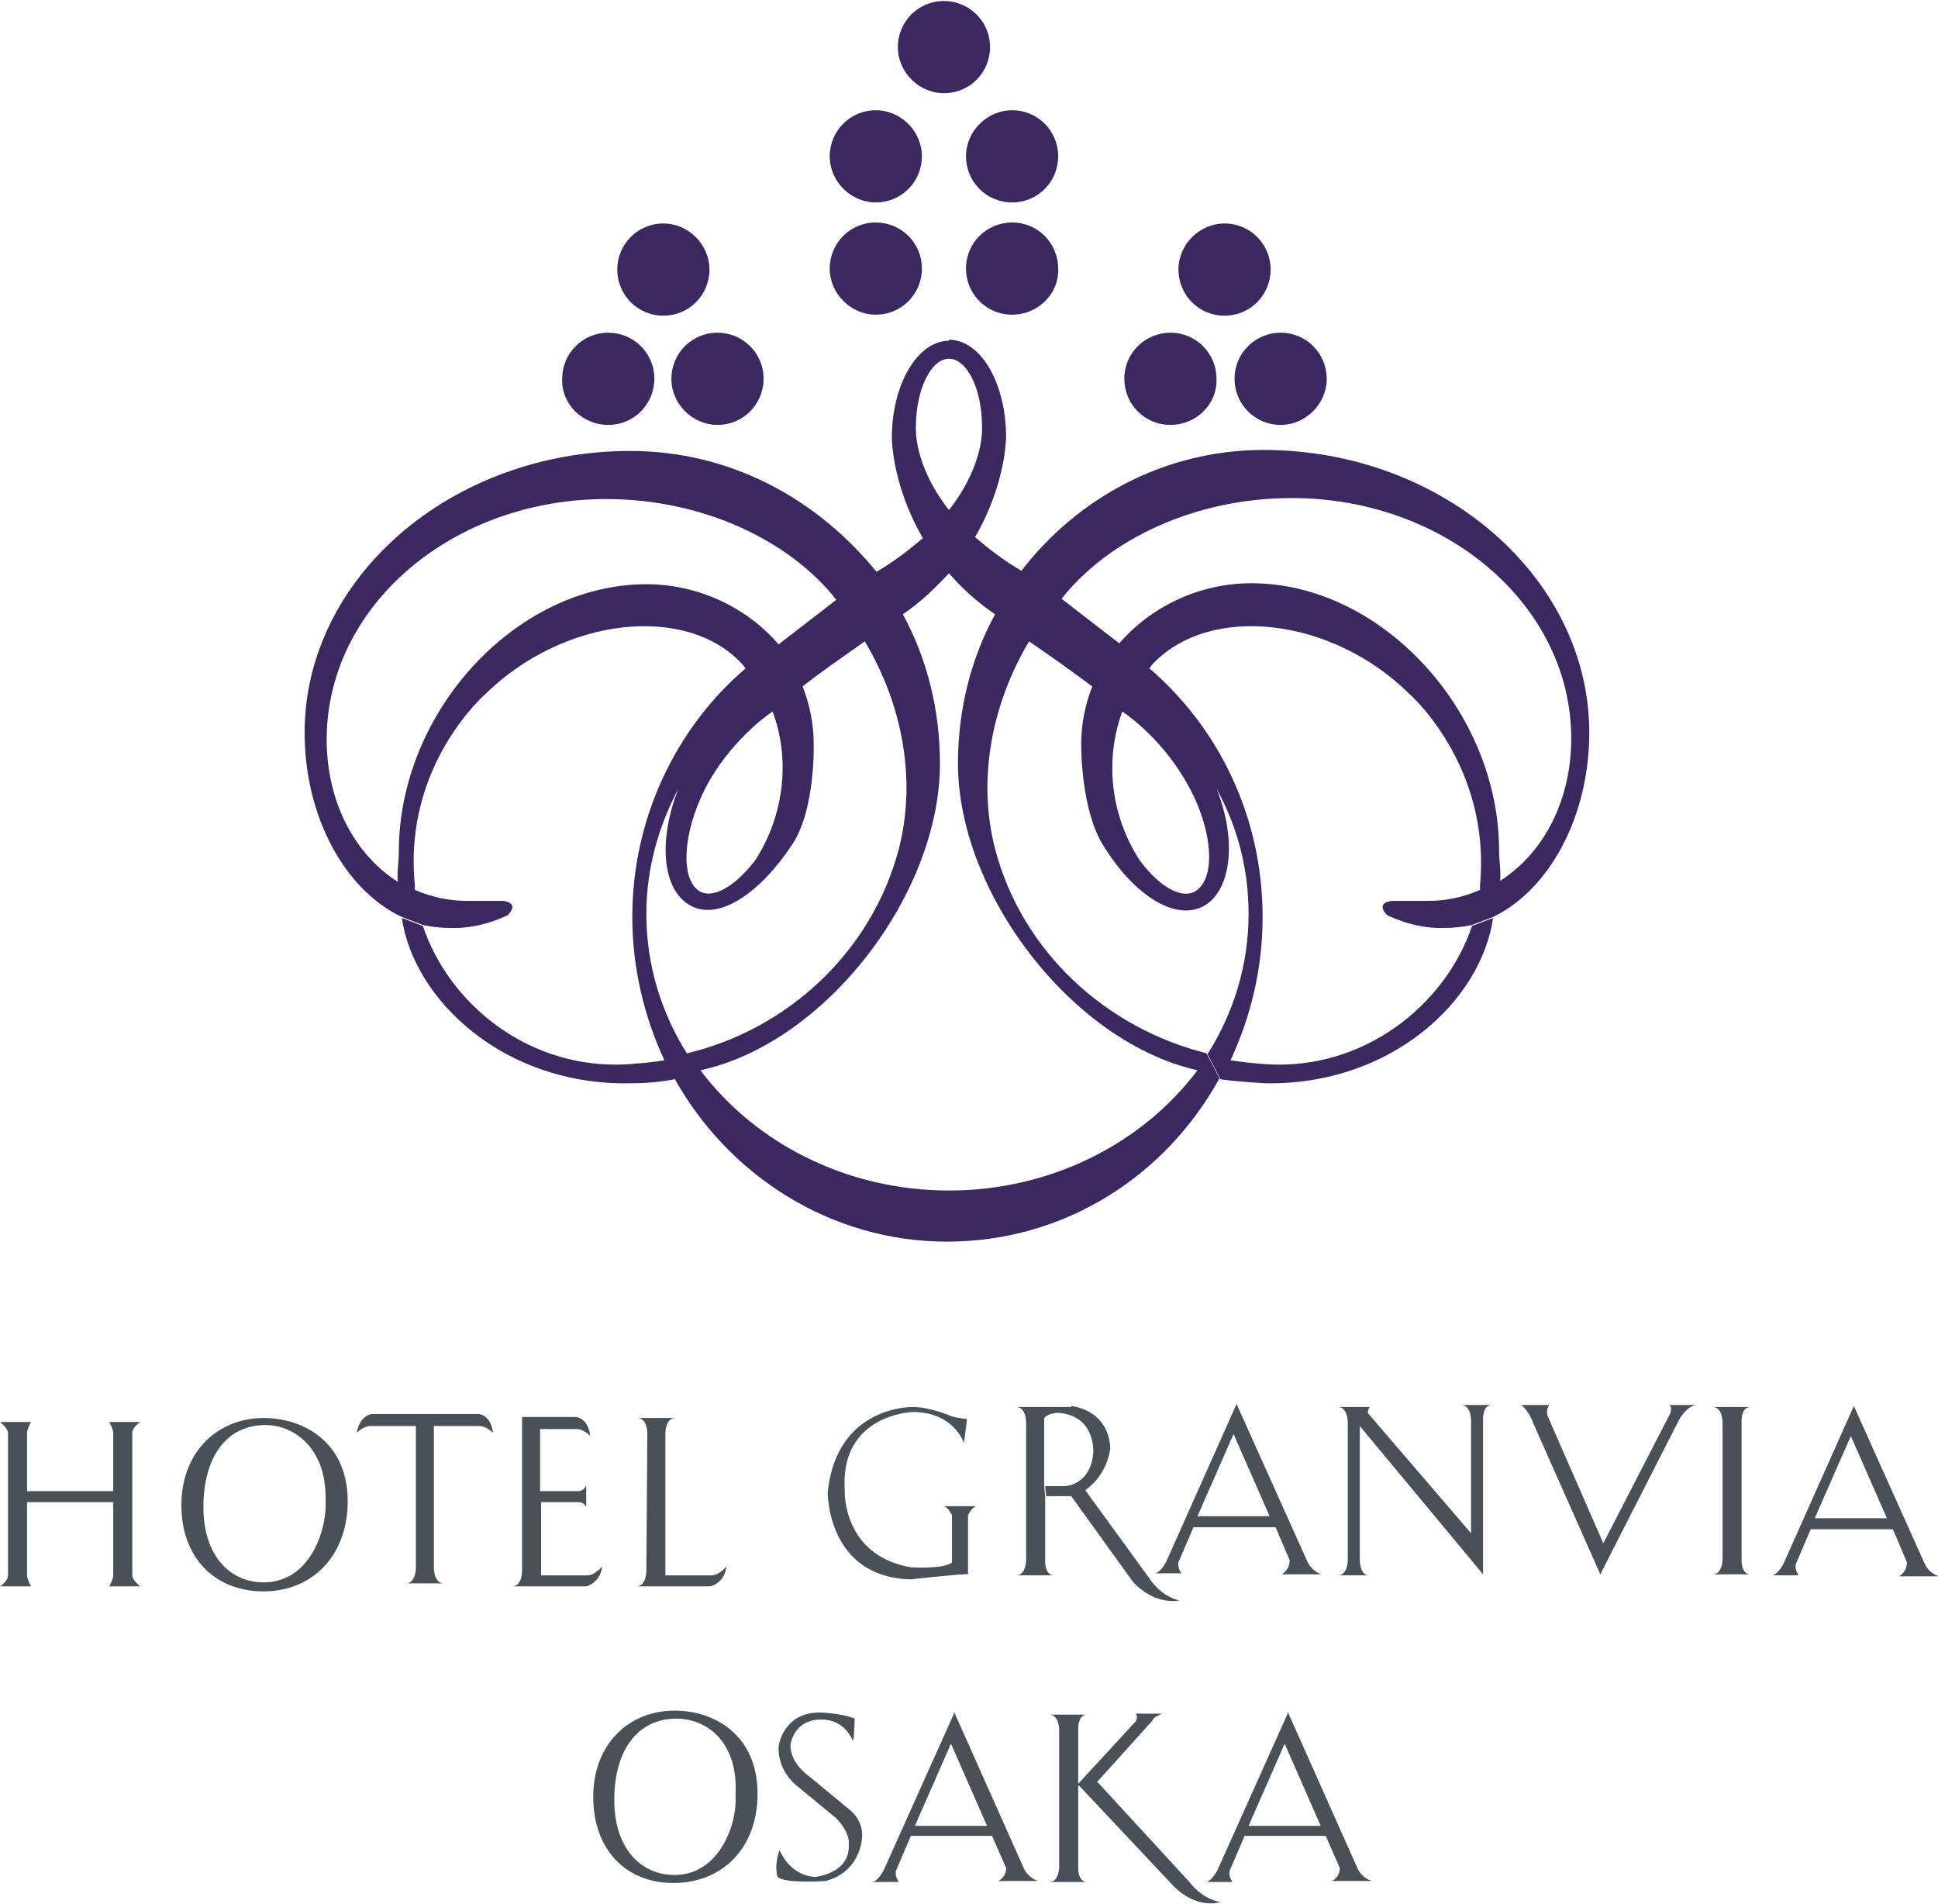
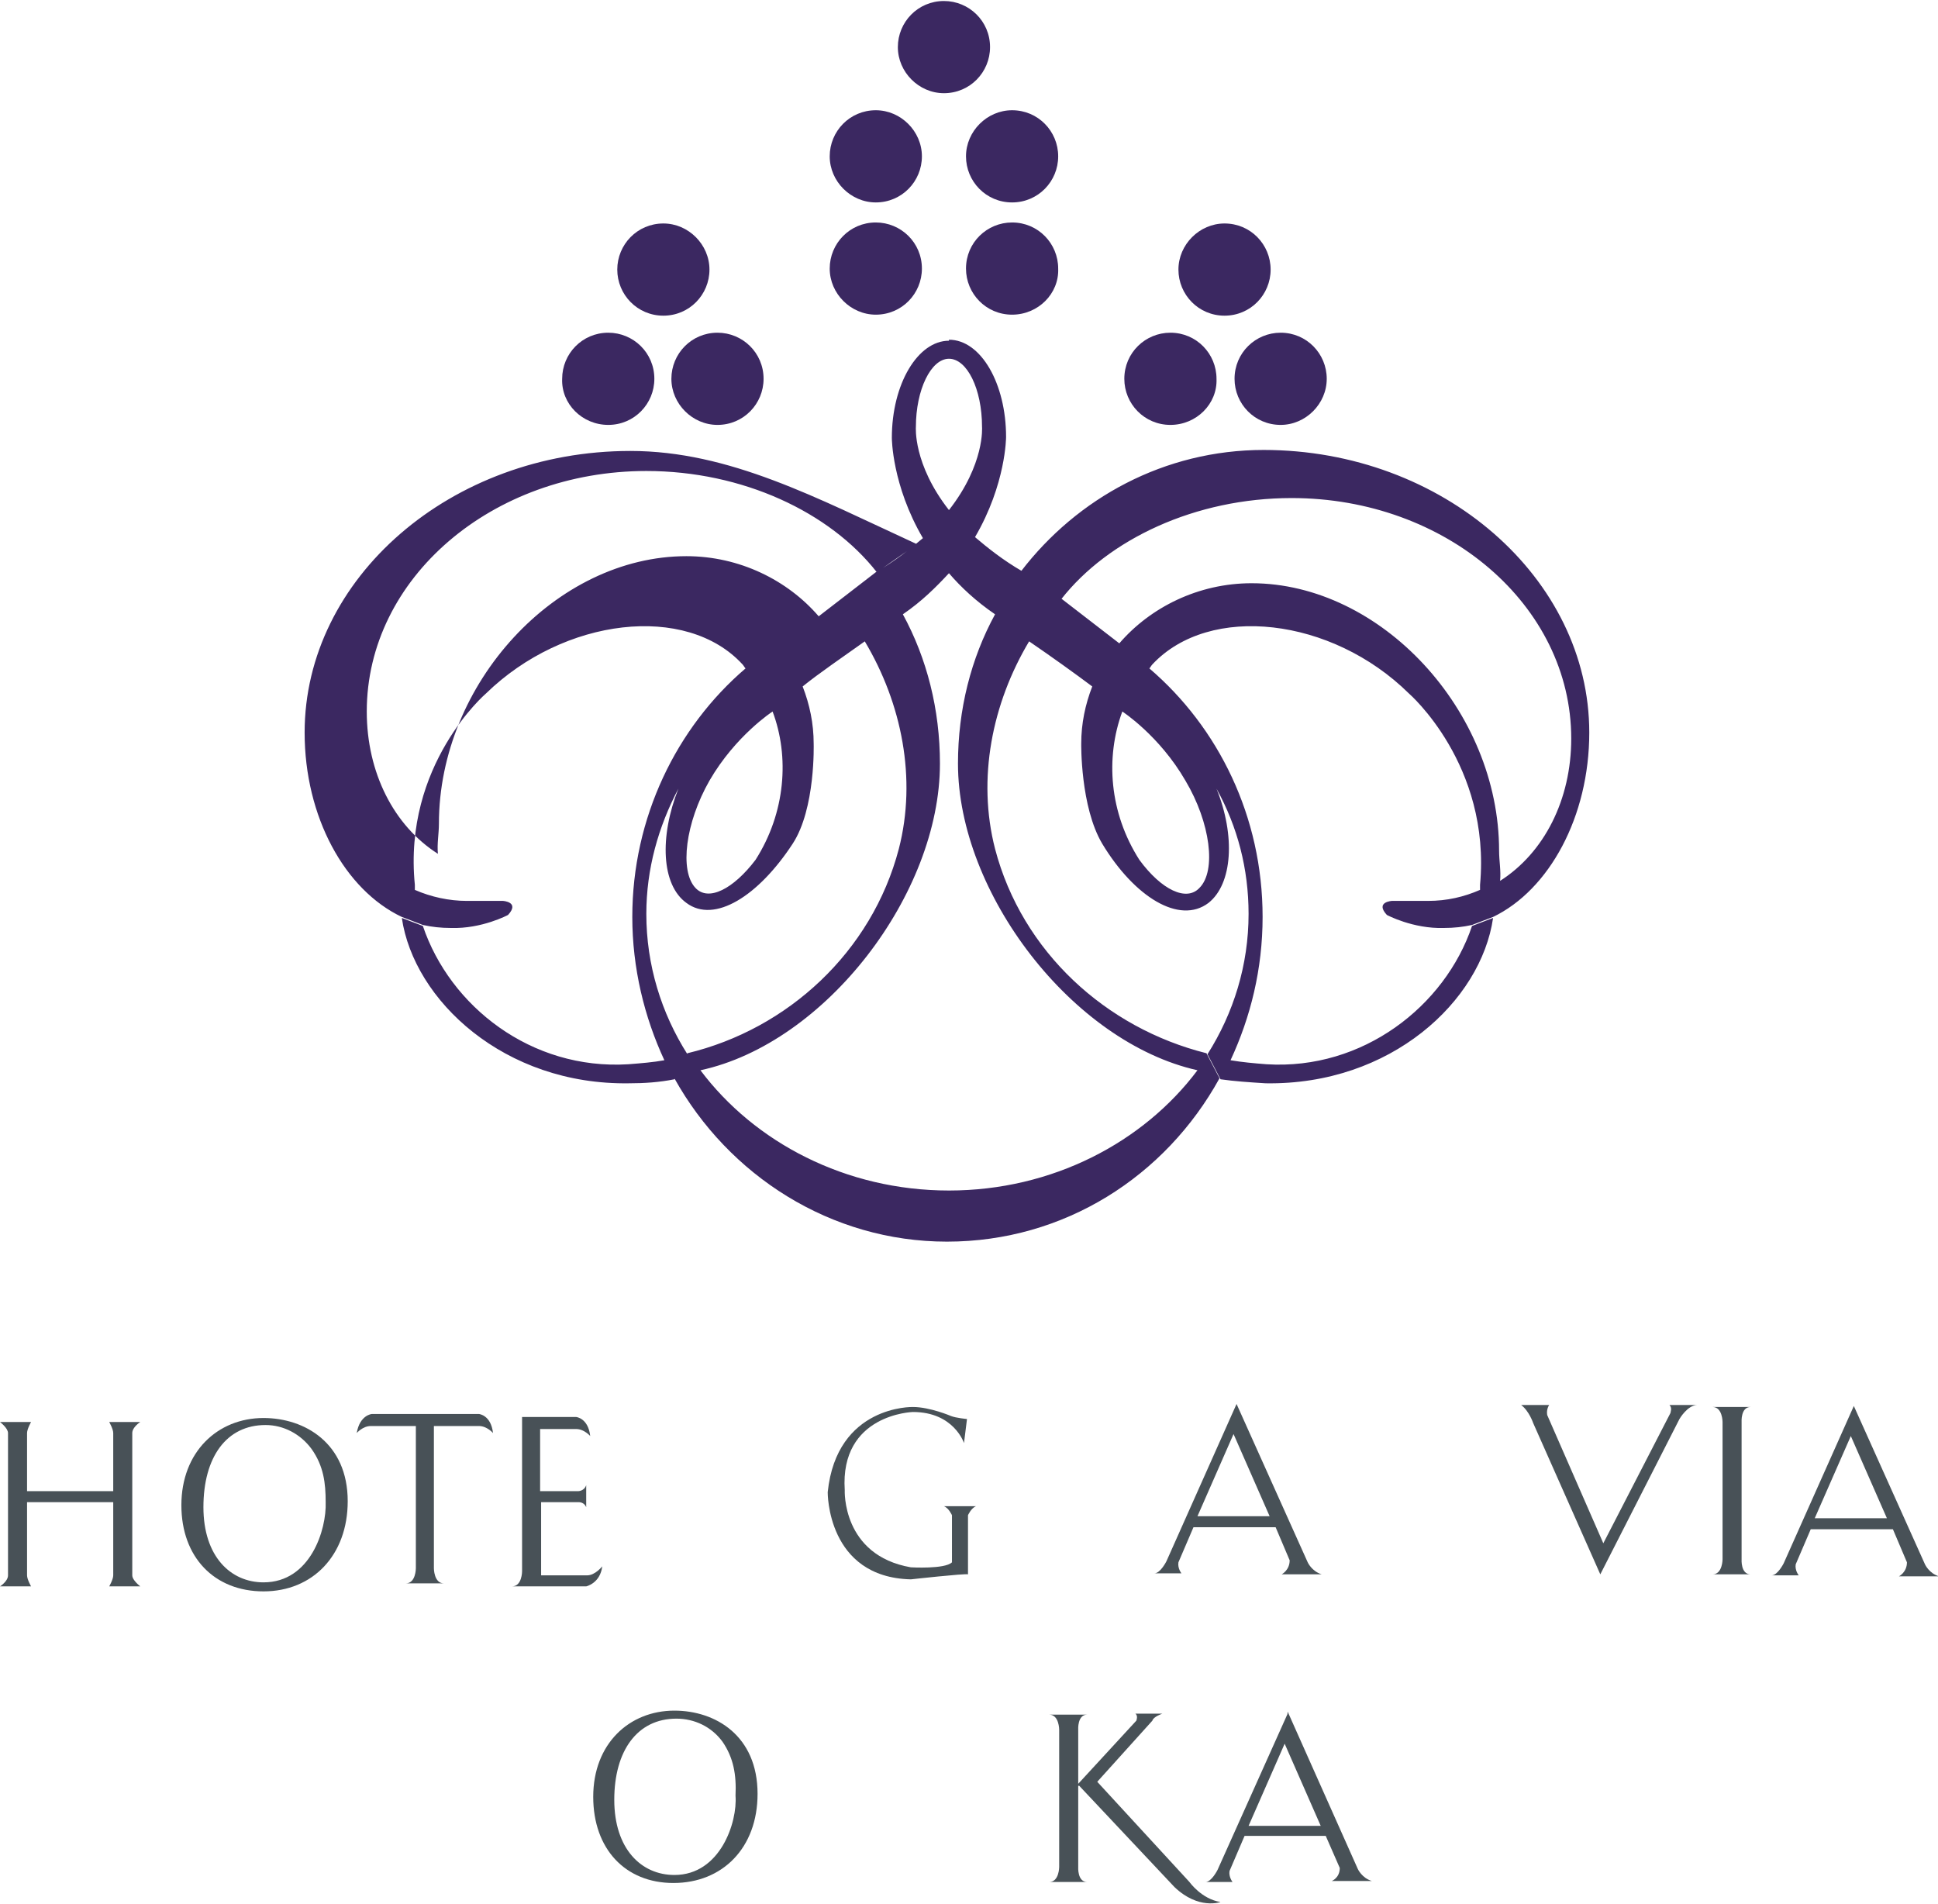
<svg xmlns="http://www.w3.org/2000/svg" version="1.1" id="レイヤー_1" x="0px" y="0px" viewBox="0 0 193.4 190" style="enable-background:new 0 0 193.4 190;" xml:space="preserve">
  <style type="text/css">
	.st0{fill:#3B2861;}
	.st1{fill:#485157;}
</style>
  <g>
-     <path class="st0" d="M109,68.5c-0.7,1.8-1.1,3.7-1.1,5.7c0,0-0.1,6.3,2.1,10c3.2,5.3,7.7,8.1,10.6,5.9c2.4-1.9,2.7-6.7,0.8-11.4   c2.1,3.8,3.2,8,3.2,12.5c0,5.1-1.5,9.9-4.1,14l1.3,2.5c1.4,0.2,2.9,0.3,4.5,0.4c12.5,0.2,21.5-8.2,22.7-16.5l-2.1,0.8   c-2.7,8-10.9,14.4-20.5,13.8c-1.3-0.1-2.4-0.2-3.6-0.4c2-4.3,3.2-9.1,3.2-14.3c0-10-4.4-18.9-11.3-24.8c0.1-0.1,0.2-0.3,0.3-0.4   c5.7-6.1,17.9-4.7,25.6,2.9c0,0,8.2,7.1,7.1,19.1c0,0.2,0,0.4,0,0.5c-1.6,0.7-3.3,1.1-5.2,1.1c0,0-3,0-3.6,0c0,0-1.7,0.1-0.5,1.4   c0,0,2.6,1.4,5.7,1.3c1,0,1.9-0.1,2.8-0.3l2.1-0.8c5.6-2.7,9.6-10,9.6-18.4c0-15.4-14.6-28.2-32.5-28.2c-9.9,0-18.6,4.8-24.2,12.1   l4,2.8c4.7-6,13.4-10.1,23-10.1c15.4,0,27.9,10.7,27.9,24c0,6.1-2.7,11.4-7.1,14.2c0.1-1-0.1-2-0.1-3c0-14-11.8-26.7-24.7-26.7   c-5.3,0-10.1,2.4-13.2,6l-5.7-4.4l-4-2.8c-1.9-1.1-3.4-2.3-4.7-3.4c3.1-5.3,3.1-10,3.1-10c0-5.3-2.5-9.7-5.7-9.7v1.9   c1.8,0,3.3,3,3.3,6.8c0,0,0.3,3.7-3.3,8.3l0,6.3c1.2,1.4,2.7,2.8,4.6,4.1c-2.4,4.4-3.7,9.5-3.7,14.9c0,12.9,11.4,27.8,23.9,30.6   c-5.4,7.2-14.5,12-24.8,12c-10.3,0-19.4-4.8-24.8-12c12.5-2.7,23.9-17.6,23.9-30.6c0-5.4-1.3-10.5-3.7-14.9   c1.9-1.3,3.3-2.7,4.6-4.1l0-6.3c-3.6-4.6-3.3-8.3-3.3-8.3c0-3.7,1.5-6.8,3.3-6.8V34c-3.1,0-5.7,4.3-5.7,9.7c0,0,0,4.7,3.1,10   c-1.3,1.1-2.8,2.3-4.7,3.4l-4,2.8l-5.7,4.4c-3.1-3.6-7.9-6-13.2-6c-13,0-24.7,12.7-24.7,26.7c0,1-0.2,2-0.1,3   c-4.4-2.8-7.1-8.1-7.1-14.2c0-13.3,12.5-24,27.9-24c9.6,0,18.3,4.1,23,10.1l4-2.8C81.5,49.7,72.8,45,62.9,45   C45,45,30.4,57.7,30.4,73.1c0,8.4,4,15.7,9.7,18.4l2.1,0.8c0.9,0.2,1.8,0.3,2.8,0.3c3.1,0.1,5.7-1.3,5.7-1.3   c1.2-1.3-0.5-1.4-0.5-1.4c-0.6,0-3.6,0-3.6,0c-1.8,0-3.6-0.4-5.2-1.1c0-0.2,0-0.4,0-0.5c-1.2-12,7.1-19.1,7.1-19.1   c7.8-7.6,20-9,25.6-2.9c0.1,0.1,0.2,0.3,0.3,0.4c-6.9,5.9-11.3,14.9-11.3,24.8c0,5.1,1.2,10,3.2,14.3c-1.1,0.2-2.3,0.3-3.6,0.4   c-9.7,0.6-17.8-5.8-20.5-13.8l-2.1-0.8c1.2,8.2,10.2,16.7,22.7,16.5c1.5,0,3-0.1,4.5-0.4l1.3-2.5c-2.6-4.1-4.1-8.9-4.1-14   c0-4.5,1.2-8.7,3.2-12.5c-1.9,4.8-1.7,9.6,0.8,11.4c2.8,2.1,7.2-0.7,10.6-5.9c2.3-3.5,2.1-10,2.1-10c0-2-0.4-3.9-1.1-5.7l-3,2.5   c1.7,4.5,1.3,10.1-1.7,14.8c-2.2,2.9-4.7,4.2-6,2.8c-1.6-1.7-1-6.5,1.4-10.7c2.6-4.5,6.3-6.9,6.3-6.9l3-2.5c1.6-1.3,4.1-3,6.2-4.5   c3.7,6.2,5.2,13.7,3.4,20.7c-2.7,10.3-11.1,18-21.1,20.4l-1.3,2.5c5.4,9.7,15.6,16.3,27.2,16.3c11.7,0,21.8-6.5,27.2-16.3l-1.3-2.5   c-10-2.5-18.4-10.1-21.1-20.4c-1.8-7-0.3-14.5,3.4-20.7C104.9,65.5,107.4,67.3,109,68.5l3,2.5c0,0,3.7,2.4,6.3,6.9   c2.5,4.2,3.1,9,1.4,10.7c-1.3,1.4-3.8,0.2-6-2.8c-3-4.7-3.4-10.2-1.7-14.8L109,68.5z" />
+     <path class="st0" d="M109,68.5c-0.7,1.8-1.1,3.7-1.1,5.7c0,0-0.1,6.3,2.1,10c3.2,5.3,7.7,8.1,10.6,5.9c2.4-1.9,2.7-6.7,0.8-11.4   c2.1,3.8,3.2,8,3.2,12.5c0,5.1-1.5,9.9-4.1,14l1.3,2.5c1.4,0.2,2.9,0.3,4.5,0.4c12.5,0.2,21.5-8.2,22.7-16.5l-2.1,0.8   c-2.7,8-10.9,14.4-20.5,13.8c-1.3-0.1-2.4-0.2-3.6-0.4c2-4.3,3.2-9.1,3.2-14.3c0-10-4.4-18.9-11.3-24.8c0.1-0.1,0.2-0.3,0.3-0.4   c5.7-6.1,17.9-4.7,25.6,2.9c0,0,8.2,7.1,7.1,19.1c0,0.2,0,0.4,0,0.5c-1.6,0.7-3.3,1.1-5.2,1.1c0,0-3,0-3.6,0c0,0-1.7,0.1-0.5,1.4   c0,0,2.6,1.4,5.7,1.3c1,0,1.9-0.1,2.8-0.3l2.1-0.8c5.6-2.7,9.6-10,9.6-18.4c0-15.4-14.6-28.2-32.5-28.2c-9.9,0-18.6,4.8-24.2,12.1   l4,2.8c4.7-6,13.4-10.1,23-10.1c15.4,0,27.9,10.7,27.9,24c0,6.1-2.7,11.4-7.1,14.2c0.1-1-0.1-2-0.1-3c0-14-11.8-26.7-24.7-26.7   c-5.3,0-10.1,2.4-13.2,6l-5.7-4.4l-4-2.8c-1.9-1.1-3.4-2.3-4.7-3.4c3.1-5.3,3.1-10,3.1-10c0-5.3-2.5-9.7-5.7-9.7v1.9   c1.8,0,3.3,3,3.3,6.8c0,0,0.3,3.7-3.3,8.3l0,6.3c1.2,1.4,2.7,2.8,4.6,4.1c-2.4,4.4-3.7,9.5-3.7,14.9c0,12.9,11.4,27.8,23.9,30.6   c-5.4,7.2-14.5,12-24.8,12c-10.3,0-19.4-4.8-24.8-12c12.5-2.7,23.9-17.6,23.9-30.6c0-5.4-1.3-10.5-3.7-14.9   c1.9-1.3,3.3-2.7,4.6-4.1l0-6.3c-3.6-4.6-3.3-8.3-3.3-8.3c0-3.7,1.5-6.8,3.3-6.8V34c-3.1,0-5.7,4.3-5.7,9.7c0,0,0,4.7,3.1,10   c-1.3,1.1-2.8,2.3-4.7,3.4l-5.7,4.4c-3.1-3.6-7.9-6-13.2-6c-13,0-24.7,12.7-24.7,26.7c0,1-0.2,2-0.1,3   c-4.4-2.8-7.1-8.1-7.1-14.2c0-13.3,12.5-24,27.9-24c9.6,0,18.3,4.1,23,10.1l4-2.8C81.5,49.7,72.8,45,62.9,45   C45,45,30.4,57.7,30.4,73.1c0,8.4,4,15.7,9.7,18.4l2.1,0.8c0.9,0.2,1.8,0.3,2.8,0.3c3.1,0.1,5.7-1.3,5.7-1.3   c1.2-1.3-0.5-1.4-0.5-1.4c-0.6,0-3.6,0-3.6,0c-1.8,0-3.6-0.4-5.2-1.1c0-0.2,0-0.4,0-0.5c-1.2-12,7.1-19.1,7.1-19.1   c7.8-7.6,20-9,25.6-2.9c0.1,0.1,0.2,0.3,0.3,0.4c-6.9,5.9-11.3,14.9-11.3,24.8c0,5.1,1.2,10,3.2,14.3c-1.1,0.2-2.3,0.3-3.6,0.4   c-9.7,0.6-17.8-5.8-20.5-13.8l-2.1-0.8c1.2,8.2,10.2,16.7,22.7,16.5c1.5,0,3-0.1,4.5-0.4l1.3-2.5c-2.6-4.1-4.1-8.9-4.1-14   c0-4.5,1.2-8.7,3.2-12.5c-1.9,4.8-1.7,9.6,0.8,11.4c2.8,2.1,7.2-0.7,10.6-5.9c2.3-3.5,2.1-10,2.1-10c0-2-0.4-3.9-1.1-5.7l-3,2.5   c1.7,4.5,1.3,10.1-1.7,14.8c-2.2,2.9-4.7,4.2-6,2.8c-1.6-1.7-1-6.5,1.4-10.7c2.6-4.5,6.3-6.9,6.3-6.9l3-2.5c1.6-1.3,4.1-3,6.2-4.5   c3.7,6.2,5.2,13.7,3.4,20.7c-2.7,10.3-11.1,18-21.1,20.4l-1.3,2.5c5.4,9.7,15.6,16.3,27.2,16.3c11.7,0,21.8-6.5,27.2-16.3l-1.3-2.5   c-10-2.5-18.4-10.1-21.1-20.4c-1.8-7-0.3-14.5,3.4-20.7C104.9,65.5,107.4,67.3,109,68.5l3,2.5c0,0,3.7,2.4,6.3,6.9   c2.5,4.2,3.1,9,1.4,10.7c-1.3,1.4-3.8,0.2-6-2.8c-3-4.7-3.4-10.2-1.7-14.8L109,68.5z" />
    <path class="st0" d="M94.2,9.3c2.6,0,4.6-2.1,4.6-4.6c0-2.6-2.1-4.6-4.6-4.6c-2.6,0-4.6,2.1-4.6,4.6C89.6,7.2,91.7,9.3,94.2,9.3z" />
    <path class="st0" d="M87.4,20.2c2.6,0,4.6-2.1,4.6-4.6s-2.1-4.6-4.6-4.6c-2.6,0-4.6,2.1-4.6,4.6S84.9,20.2,87.4,20.2z" />
    <path class="st0" d="M87.4,31.4c2.6,0,4.6-2.1,4.6-4.6c0-2.6-2.1-4.6-4.6-4.6c-2.6,0-4.6,2.1-4.6,4.6   C82.8,29.3,84.9,31.4,87.4,31.4z" />
    <path class="st0" d="M66.2,31.5c2.6,0,4.6-2.1,4.6-4.6s-2.1-4.6-4.6-4.6c-2.6,0-4.6,2.1-4.6,4.6S63.6,31.5,66.2,31.5z" />
    <path class="st0" d="M71.6,42.4c2.6,0,4.6-2.1,4.6-4.6c0-2.6-2.1-4.6-4.6-4.6c-2.6,0-4.6,2.1-4.6,4.6C67,40.3,69.1,42.4,71.6,42.4z   " />
    <path class="st0" d="M60.7,42.4c2.6,0,4.6-2.1,4.6-4.6c0-2.6-2.1-4.6-4.6-4.6c-2.6,0-4.6,2.1-4.6,4.6C56,40.3,58.1,42.4,60.7,42.4z   " />
    <path class="st0" d="M101,20.2c-2.6,0-4.6-2.1-4.6-4.6s2.1-4.6,4.6-4.6c2.6,0,4.6,2.1,4.6,4.6S103.6,20.2,101,20.2z" />
    <path class="st0" d="M101,31.4c-2.6,0-4.6-2.1-4.6-4.6c0-2.6,2.1-4.6,4.6-4.6c2.6,0,4.6,2.1,4.6,4.6   C105.7,29.3,103.6,31.4,101,31.4z" />
    <path class="st0" d="M122.2,31.5c-2.6,0-4.6-2.1-4.6-4.6s2.1-4.6,4.6-4.6c2.6,0,4.6,2.1,4.6,4.6S124.8,31.5,122.2,31.5z" />
    <path class="st0" d="M116.8,42.4c-2.6,0-4.6-2.1-4.6-4.6c0-2.6,2.1-4.6,4.6-4.6c2.6,0,4.6,2.1,4.6,4.6   C121.5,40.3,119.4,42.4,116.8,42.4z" />
    <path class="st0" d="M127.8,42.4c-2.6,0-4.6-2.1-4.6-4.6c0-2.6,2.1-4.6,4.6-4.6c2.6,0,4.6,2.1,4.6,4.6   C132.4,40.3,130.3,42.4,127.8,42.4z" />
  </g>
  <g>
    <path class="st1" d="M18.1,150.2c0-5.3,3.6-8.7,8.2-8.7c4.1,0,8.4,2.5,8.4,8.3c0,5.4-3.5,9-8.4,9C21.4,158.8,18.1,155.4,18.1,150.2   z M31.1,144.6c-1.1-1.5-2.8-2.4-4.6-2.4c-3.9,0-6.2,3.2-6.2,8.2c0,4.9,2.7,7.5,6,7.5c4.7,0,6.3-5.3,6.2-8   C32.5,148,32.3,146.3,31.1,144.6z" />
    <path class="st1" d="M13.2,143c0-0.6,0.8-1.1,0.8-1.1h-3.1c0,0,0.4,0.7,0.4,1.1v5.8H2.7V143c0-0.4,0.4-1.1,0.4-1.1H0   c0,0,0.8,0.6,0.8,1.1l0,14.2h0c0,0.6-0.8,1.1-0.8,1.1h3.1c0,0-0.4-0.7-0.4-1.1v-7.3h8.6v7.3c0,0.4-0.4,1.1-0.4,1.1h3.1   c0,0-0.8-0.6-0.8-1.1V143z" />
    <path class="st1" d="M37.1,141.1h10.7c0,0,1.2,0.1,1.4,1.9c0,0-0.6-0.7-1.4-0.7h-4.5v14.2c0,0,0,1.5,1,1.5h-3.8c1,0,1-1.5,1-1.5   v-14.2h-4.5c-0.8,0-1.4,0.7-1.4,0.7C35.9,141.2,37.1,141.1,37.1,141.1z" />
    <path class="st1" d="M57.8,149.9h-3.8v7.3h4.6c0.8,0,1.5-0.9,1.5-0.9c-0.2,1.7-1.6,2-1.6,2h-3.6v0h-3.8c1,0,1-1.5,1-1.5v-15.4   l5.4,0c0,0,1.2,0.1,1.4,1.9c0,0-0.6-0.7-1.4-0.7h-3.6v0v6.2h3.8c0,0,0.6,0,0.8-0.6v2.2C58.3,149.9,57.8,149.9,57.8,149.9" />
-     <path class="st1" d="M64.6,143c0,0,0-1.5-1-1.5h3.8c-1,0-1,1.5-1,1.5h0v14.2h4.6c0.8,0,1.5-0.9,1.5-0.9c-0.2,1.7-1.6,2-1.6,2   l-3.6,0v0h-3.8c1,0,1-1.5,1-1.5L64.6,143L64.6,143z" />
    <path class="st1" d="M95,151.2c0,0-0.3-0.7-0.8-0.9l3.2,0c-0.5,0.2-0.8,0.9-0.8,0.9v5.9c-0.3-0.1-5.7,0.5-5.7,0.5   c-8.4-0.2-8.3-8.7-8.3-8.7c0.9-8.7,8.5-8.5,8.5-8.5c1.7,0,3.8,0.9,3.8,0.9c0.5,0.2,1.6,0.3,1.6,0.3l-0.3,2.4c0,0-1-3.1-5.1-3.1   c0,0-7.3,0.2-6.8,7.8c0,0-0.3,6.5,6.6,7.7c0,0,3.4,0.2,4.1-0.5V151.2" />
-     <path class="st1" d="M106.9,140.3c0,0,3.7,0.3,3.9,4.2c0,0-0.2,2.6-2.5,4.2l6.4,8.8c0,0,1.1,1.8,3,2.2c0,0-2.3,0.6-4.6-1.8   l-6.2-8.6h-2.5l-0.1-1h1.9c0,0,2.6,0,2.9-3.3c0,0,0.3-3.6-3.3-4c-1.1-0.1-1.6,0.5-1.6,0.5v6.8l0.1,1v6.4c0,0-0.1,1.5,0.9,1.5h-3.8   c1,0,1-1.5,1-1.5v-13.8h0c0,0,0-1.5-1-1.5H106.9L106.9,140.3" />
    <path class="st1" d="M123.1,143.1l3.6,8.2l0,0l-7.2,0L123.1,143.1l0.3-3l-7,15.7c0,0-0.6,1.2-1.2,1.2h2.7c0,0-0.4-0.5-0.3-1.1   l1.5-3.5l8.2,0l0,0l1.4,3.3c0,1-0.8,1.4-0.8,1.4h4c-1-0.3-1.4-1.2-1.4-1.2l-7.1-15.8L123.1,143.1z" />
-     <path class="st1" d="M146.8,153v-11.3c0,0,0-1.5-1-1.5h3.1c-1,0-0.9,1.5-0.9,1.5v15.4l-12.3-14.8v7v6.4c0,0,0,1.5,0.9,1.5h-3.1   c1,0,1-1.5,1-1.5v-13.8h0c0,0,0-1.5-1-1.5h3.2c0,0-0.2,0.2-0.2,0.6" />
    <path class="st1" d="M166.6,140.2h2.8c-1,0-1.8,1.4-1.8,1.4l-7.9,15.5L153,142c0,0-0.4-1.2-1.2-1.8h2.8c0,0-0.3,0.4-0.2,1l5.6,12.8   l6.7-13C166.7,140.9,166.9,140.5,166.6,140.2z" />
    <path class="st1" d="M173.8,141.9c0,0-0.1-1.5,0.9-1.5h-3.8c1,0,1,1.5,1,1.5v13.7c0,0,0,1.5-1,1.5h3.8c-1,0-0.9-1.5-0.9-1.5V141.9z   " />
    <path class="st1" d="M184.7,143.3l3.6,8.2l0,0l-7.2,0L184.7,143.3l0.3-3l-7,15.7c0,0-0.6,1.2-1.2,1.2h2.7c0,0-0.4-0.5-0.3-1.1   l1.5-3.5l8.2,0l0,0l1.4,3.3c0,1-0.8,1.4-0.8,1.4h4c-1-0.3-1.4-1.2-1.4-1.2l-7.1-15.8L184.7,143.3z" />
    <path class="st1" d="M59.2,179.3c0-5.3,3.6-8.6,8.1-8.6c4.1,0,8.3,2.5,8.3,8.3c0,5.4-3.5,8.9-8.4,8.9   C62.4,187.9,59.2,184.5,59.2,179.3z M72.1,173.8c-1.1-1.5-2.8-2.3-4.6-2.3c-3.9,0-6.2,3.2-6.2,8.1c0,4.9,2.7,7.5,6,7.5   c4.6,0,6.3-5.3,6.1-7.9C73.5,177.1,73.2,175.4,72.1,173.8z" />
-     <path class="st1" d="M94.9,174l3.6,8.2l0,0l-7.2,0L94.9,174l0.3-3l-7,15.6c0,0-0.6,1.2-1.2,1.2h2.7c0,0-0.4-0.5-0.3-1.1l1.5-3.5   l8.1,0l0,0l1.4,3.2c0,1-0.8,1.3-0.8,1.3h4c-1-0.3-1.4-1.2-1.4-1.2l-7-15.7L94.9,174z" />
    <path class="st1" d="M128.2,174l3.6,8.2l0,0l-7.2,0L128.2,174l0.3-3l-7,15.6c0,0-0.6,1.2-1.2,1.2h2.7c0,0-0.4-0.5-0.3-1.1l1.5-3.5   l8.1,0l0,0l1.4,3.2c0,1-0.8,1.3-0.8,1.3h4c-1-0.3-1.4-1.2-1.4-1.2l-7-15.7L128.2,174z" />
    <path class="st1" d="M107.7,178.2l9.5,10.1c2.4,2.3,4.6,1.5,4.6,1.5c-1.9-0.3-3.1-2-3.1-2l-9.2-10l5.5-6.1c0.1-0.4,1-0.7,1-0.7   h-2.7c0.3,0.2,0.1,0.7,0.1,0.7l-5.8,6.3v-5.4c0,0-0.1-1.5,0.9-1.5h-3.8c1,0,1,1.5,1,1.5v13.7c0,0,0,1.5-1,1.5h3.8   c-1,0-0.9-1.5-0.9-1.5V178.2z" />
-     <path class="st1" d="M85.1,173.7c0,0-0.8-2.2-3.2-2.1c0,0-2.4-0.2-3,2.4c0,0-0.3,1.7,1.9,3.3l4,3.3c0,0,1.5,1.1,1.2,3   c0,0-0.2,3.2-3.6,4.1c0,0-4,0.3-4.8-0.4c0,0-0.4-1,0.2-2.7c0,0,0.9,2.5,3.5,2.7c0,0,3.6-0.3,3.4-3.3c0,0,0.2-1.1-1.3-2.6l-4-3.3   c0,0-1.8-1.4-1.7-3.8c0,0,0.4-3.6,4.4-3.4c0,0,2.1,0.1,3.2,0.6l-0.1,1.9" />
  </g>
</svg>